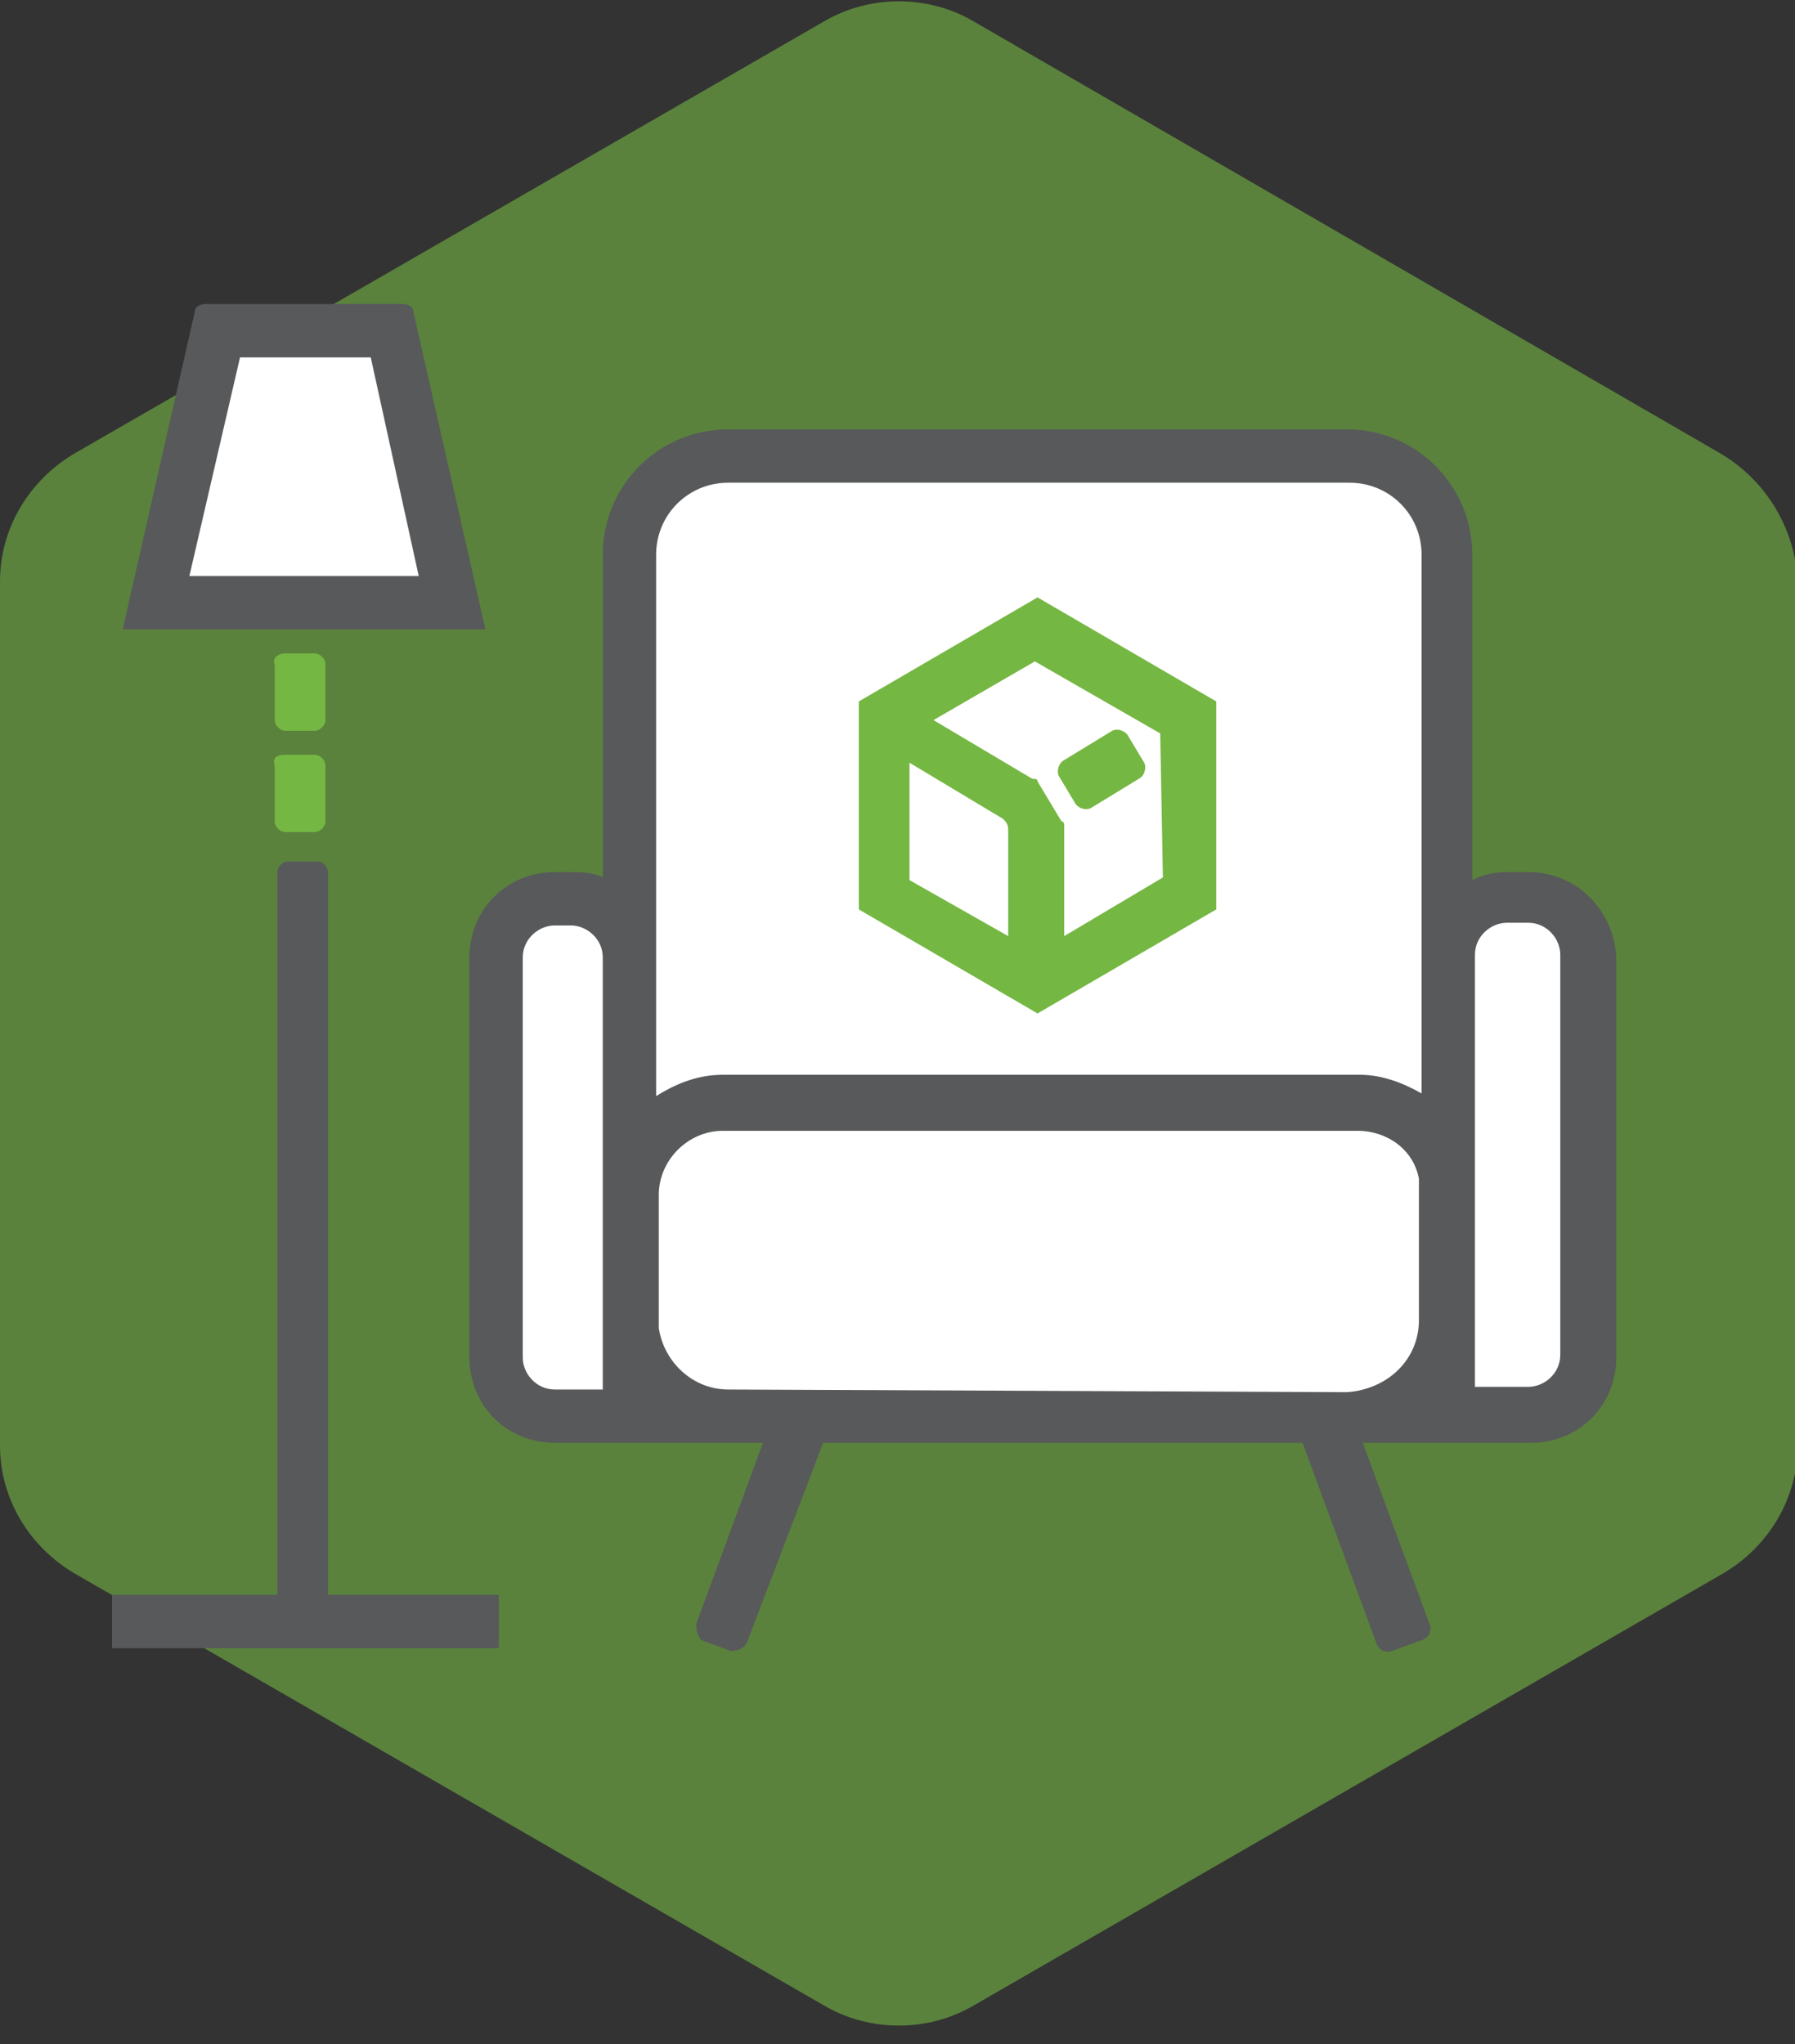
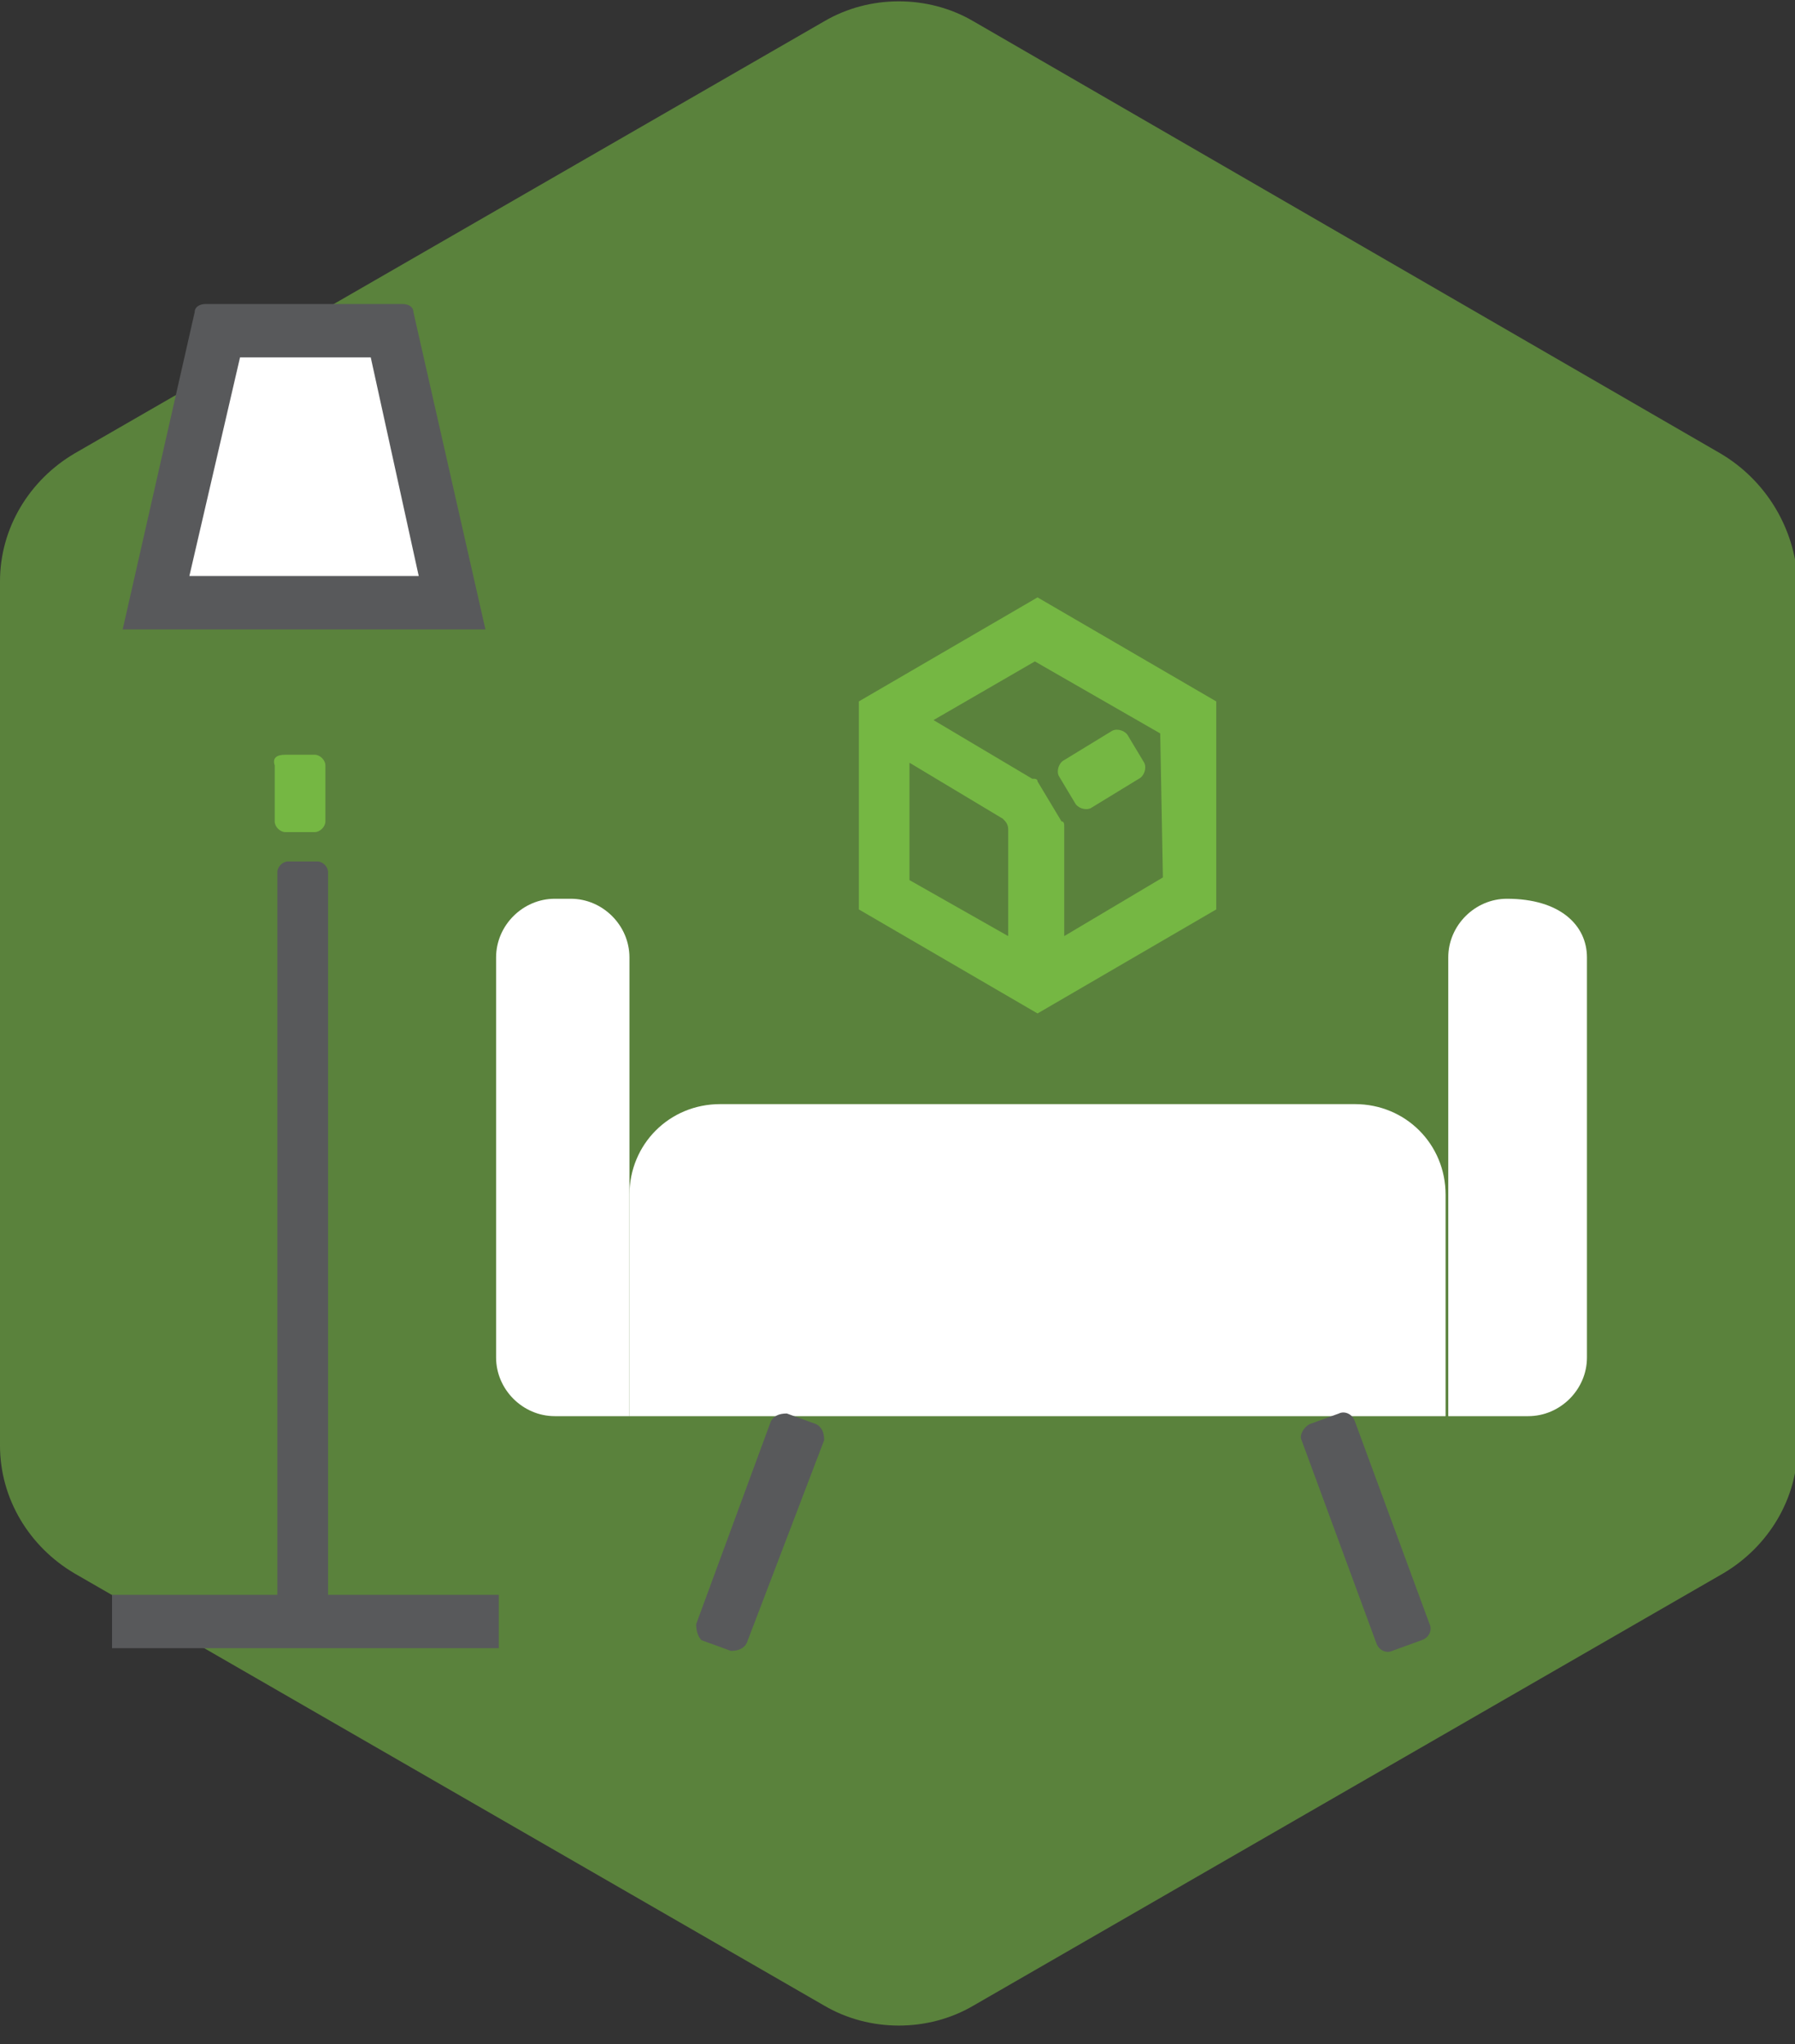
<svg xmlns="http://www.w3.org/2000/svg" width="72" height="82" viewBox="0 0 72 82" fill="none">
  <rect x="0" y="0" width="72" height="82" fill="#333333" stroke="none" />
  <g clip-path="url(#clip0_391_2498)">
    <g opacity="0.6">
      <path d="M69.004 18.187L39.049 0.856C37.23 -0.214 34.877 -0.214 33.058 0.856L2.996 18.187C1.177 19.257 0 21.183 0 23.322V57.985C0 60.125 1.177 62.05 2.996 63.12L33.058 80.452C34.877 81.522 37.23 81.522 39.049 80.452L69.112 63.12C70.93 62.05 72.107 60.125 72.107 57.985V23.322C72 21.183 70.823 19.257 69.004 18.187Z" fill="#75B743" />
    </g>
-     <path d="M57.985 22.253V52.85C57.985 54.99 56.273 56.808 54.027 56.808H29.206C27.067 56.808 25.248 55.097 25.248 52.85V22.253C25.248 20.113 26.96 18.294 29.206 18.294H54.027C56.166 18.294 57.985 20.113 57.985 22.253Z" fill="white" />
    <path d="M25.248 56.808V47.929C25.248 45.896 26.853 44.291 28.886 44.291H54.348C56.38 44.291 57.985 45.896 57.985 47.929V56.808H25.248Z" fill="white" />
    <path d="M22.253 56.808C20.969 56.808 19.899 55.739 19.899 54.455V38.407C19.899 37.123 20.969 36.053 22.253 36.053H22.895C24.178 36.053 25.248 37.123 25.248 38.407V56.808H22.253Z" fill="white" />
    <path d="M27.923 65.153L30.918 57.022C31.025 56.808 31.239 56.701 31.56 56.701L32.737 57.129C32.951 57.236 33.058 57.45 33.058 57.771L29.956 65.902C29.849 66.116 29.635 66.223 29.314 66.223L28.137 65.795C28.03 65.688 27.923 65.474 27.923 65.153Z" fill="#58595B" />
    <path d="M52.529 57.129L53.706 56.701C53.92 56.594 54.241 56.701 54.348 57.022L57.343 65.153C57.45 65.367 57.343 65.688 57.022 65.795L55.845 66.223C55.631 66.33 55.31 66.223 55.203 65.902L52.208 57.771C52.101 57.557 52.315 57.236 52.529 57.129Z" fill="#58595B" />
    <path d="M13.159 63.976V34.984C13.159 34.77 12.945 34.556 12.731 34.556H11.554C11.34 34.556 11.126 34.77 11.126 34.984V63.976H4.493V66.116H20.006V63.976H13.159Z" fill="#58595B" />
-     <path d="M58.092 56.808V38.407C58.092 37.123 59.162 36.053 60.446 36.053H61.301C62.585 36.053 63.655 37.123 63.655 38.407V54.455C63.655 55.739 62.585 56.808 61.301 56.808H58.092Z" fill="white" />
-     <path d="M61.302 34.984H60.446C59.911 34.984 59.483 35.091 59.055 35.305V22.253C59.055 19.471 56.808 17.224 54.027 17.224H29.206C26.425 17.224 24.178 19.471 24.178 22.253V35.198C23.75 34.984 23.322 34.984 22.895 34.984H22.253C20.327 34.984 18.829 36.481 18.829 38.407V54.455C18.829 56.38 20.327 57.878 22.253 57.878H61.409C63.334 57.878 64.832 56.38 64.832 54.455V38.407C64.725 36.481 63.227 34.984 61.302 34.984ZM29.206 55.739C27.816 55.739 26.639 54.669 26.425 53.278V47.929C26.425 46.538 27.602 45.361 28.993 45.361H54.455C55.632 45.361 56.701 46.11 56.915 47.287V52.957C56.915 54.562 55.632 55.739 54.027 55.846L29.206 55.739ZM29.206 19.364H54.134C55.739 19.364 57.022 20.648 57.022 22.253V43.863C56.273 43.435 55.417 43.114 54.562 43.114H28.993C28.03 43.114 27.174 43.435 26.318 43.97V38.407V38.3V22.253C26.318 20.648 27.602 19.364 29.206 19.364ZM22.253 55.739C21.504 55.739 20.969 55.097 20.969 54.455V38.407C20.969 37.658 21.611 37.123 22.253 37.123H22.895C23.536 37.123 24.178 37.658 24.178 38.407V52.957V53.064V55.739H22.253ZM62.585 54.348C62.585 55.097 61.944 55.632 61.302 55.632H59.162V47.822V47.715V38.3C59.162 37.551 59.804 37.016 60.446 37.016H61.302C62.05 37.016 62.585 37.658 62.585 38.3V54.348Z" fill="#58595B" />
+     <path d="M58.092 56.808V38.407C58.092 37.123 59.162 36.053 60.446 36.053C62.585 36.053 63.655 37.123 63.655 38.407V54.455C63.655 55.739 62.585 56.808 61.301 56.808H58.092Z" fill="white" />
    <path d="M6.205 24.178L8.773 13.266H15.727L18.187 24.178H6.205Z" fill="white" />
    <path d="M14.871 14.336L16.796 23.108H7.596L9.628 14.336H14.871ZM16.154 12.196H8.238C8.024 12.196 7.81 12.303 7.81 12.517L4.921 25.248H19.471L16.582 12.517C16.582 12.303 16.368 12.196 16.154 12.196Z" fill="#58595B" />
    <path d="M41.617 23.964L34.449 28.137V36.481L41.617 40.654L48.785 36.481V28.137L41.617 23.964ZM36.481 30.597L40.226 32.844C40.333 32.951 40.44 33.058 40.44 33.272V37.551L36.481 35.305V30.597ZM46.645 35.198L42.687 37.551V33.165C42.687 33.058 42.687 32.951 42.58 32.951L41.617 31.346C41.617 31.239 41.51 31.239 41.403 31.239L37.444 28.886L41.51 26.532L46.538 29.421L46.645 35.198Z" fill="#75B743" />
    <path d="M42.687 30.49L44.612 29.314C44.826 29.206 45.147 29.314 45.254 29.527L45.896 30.597C46.003 30.811 45.896 31.132 45.682 31.239L43.756 32.416C43.542 32.523 43.221 32.416 43.114 32.202L42.473 31.132C42.366 30.918 42.473 30.597 42.687 30.49Z" fill="#75B743" />
    <path d="M11.447 30.276H12.624C12.838 30.276 13.052 30.49 13.052 30.704V32.951C13.052 33.165 12.838 33.379 12.624 33.379H11.447C11.233 33.379 11.019 33.165 11.019 32.951V30.704C10.912 30.383 11.126 30.276 11.447 30.276Z" fill="#75B743" />
-     <path d="M11.447 26.211H12.624C12.838 26.211 13.052 26.425 13.052 26.639V28.886C13.052 29.099 12.838 29.314 12.624 29.314H11.447C11.233 29.314 11.019 29.099 11.019 28.886V26.639C10.912 26.425 11.126 26.211 11.447 26.211Z" fill="#75B743" />
  </g>
  <defs>
    <clipPath id="clip0_391_2498">
      <rect width="72" height="81.308" fill="white" />
    </clipPath>
  </defs>
</svg>